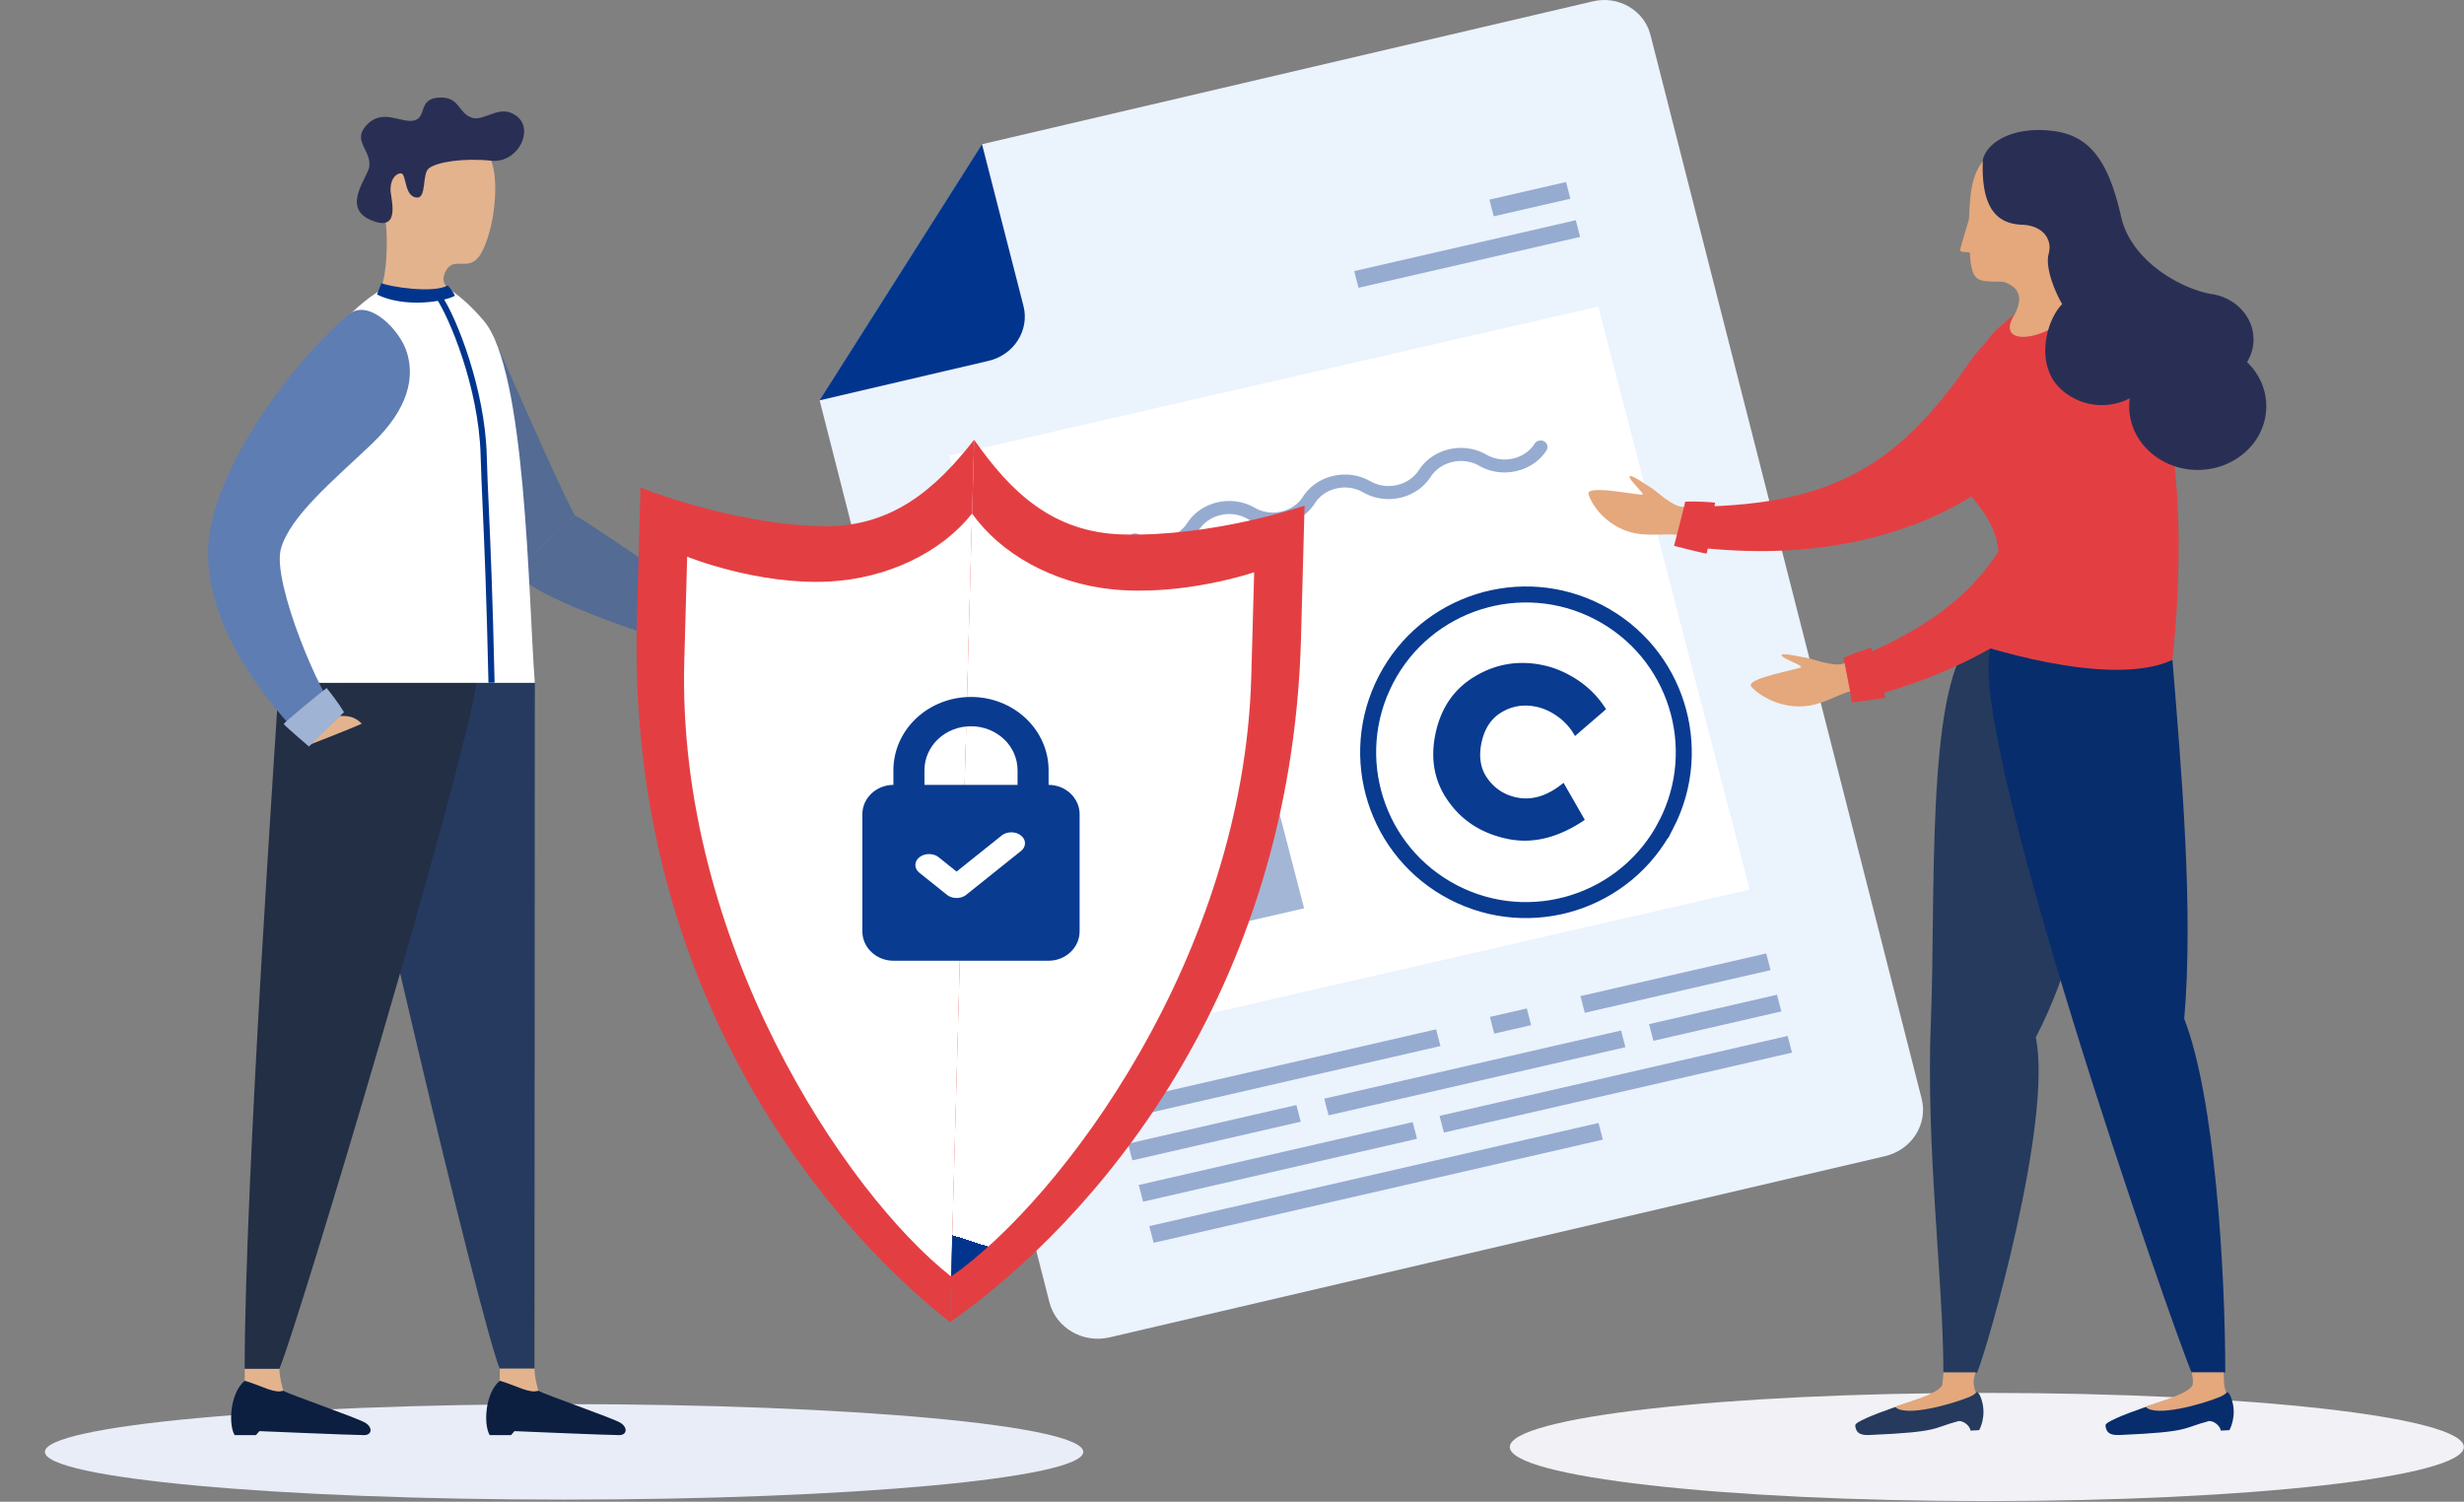
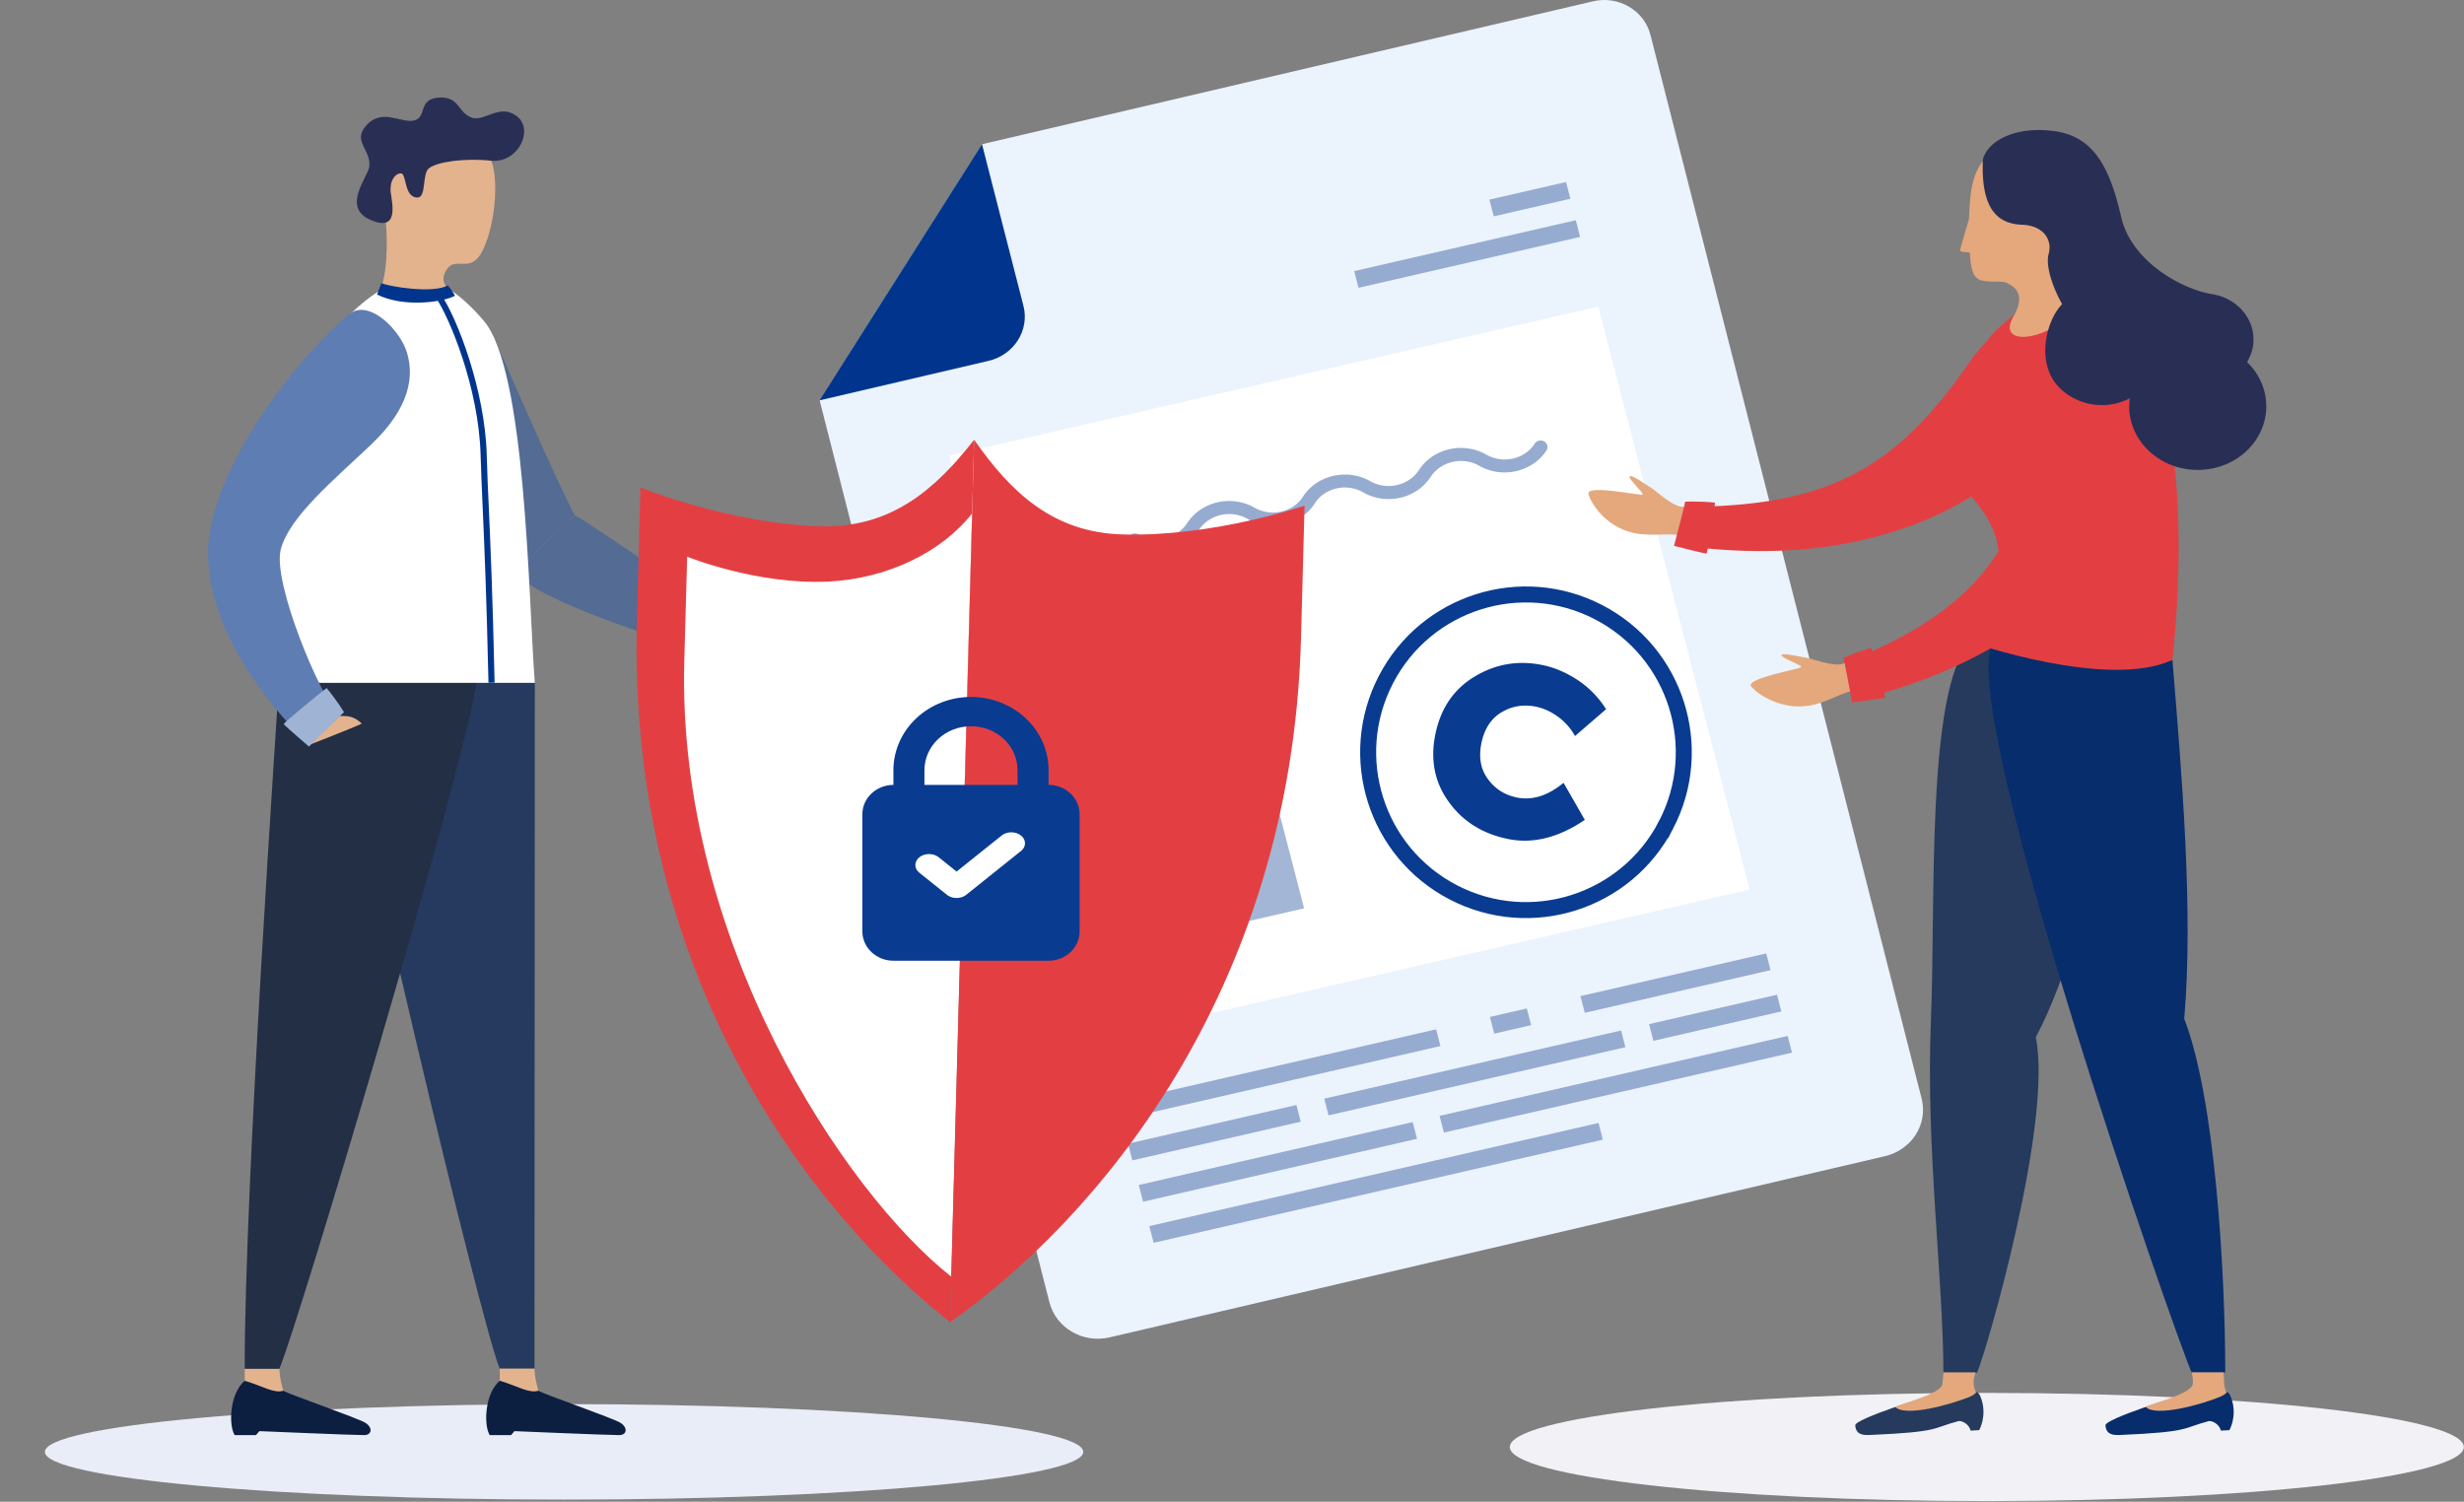
<svg xmlns="http://www.w3.org/2000/svg" fill="none" viewBox="0 0 379 231">
  <rect x="0" y="0" width="379" height="231" fill="#808080" stroke="none" />
  <path d="M232.234 222.578c0-4.589 32.845-8.32 73.372-8.32s73.372 3.731 73.372 8.32c0 4.59-32.845 8.321-73.372 8.321s-73.372-3.731-73.372-8.321Z" fill="#F1F1F6" />
  <path d="m126.074 61.585 25.001-39.408L245.037.2c3.904-.915 7.865 1.399 8.82 5.138l41.714 163.631c1.011 3.954-1.517 7.908-5.646 8.877l-119.243 27.868c-4.13.968-8.259-1.453-9.27-5.407L126.074 61.585Z" fill="#EBF3FD" />
  <path d="M157.424 47.06c.955 3.738-1.461 7.531-5.366 8.446l-26.011 6.08 25-39.409 6.377 24.882Z" fill="#01358D" />
  <path d="m245.879 172.735-69.098 15.867.667 2.566 69.097-15.867-.666-2.566ZM234.848 155.122l-5.676 1.304.666 2.566 5.676-1.303-.666-2.567ZM220.897 158.335l-49.04 11.261.667 2.567 49.039-11.261-.666-2.567ZM242.38 33.873 208.295 41.7l.666 2.567 34.085-7.827-.666-2.567ZM240.881 28l-11.789 2.707.666 2.567 11.789-2.707-.666-2.567ZM271.672 146.66l-28.572 6.561.666 2.567 28.572-6.562-.666-2.566ZM249.345 158.513l-45.656 10.484.667 2.566 45.655-10.484-.666-2.566ZM199.408 169.974l-25.898 5.947.666 2.566 25.898-5.947-.666-2.566ZM273.328 153.013l-19.676 4.518.667 2.567 19.676-4.519-.667-2.566ZM217.294 172.602l-42.136 9.676.667 2.567 42.135-9.676-.666-2.567ZM274.966 159.35l-53.542 12.295.666 2.566 53.543-12.295-.667-2.566Z" fill="#96ABD0" />
  <path d="m245.843 47.154-99.825 22.923 23.28 89.677 99.826-22.923-23.281-89.677Z" fill="#fff" />
  <path d="m188.39 92.725-19.812 4.55 12.2 46.994 19.812-4.55-12.2-46.994Z" fill="#A3B6D6" />
  <path d="M177.94 84.933a8.054 8.054 0 0 1-3.905-1.03.985.985 0 0 1-.365-1.374c.309-.475.955-.608 1.461-.343 2.556 1.453 5.899.686 7.472-1.718 2.163-3.328 6.798-4.412 10.365-2.377a5.684 5.684 0 0 0 4.101.607c1.405-.317 2.613-1.136 3.343-2.298 1.039-1.612 2.697-2.748 4.663-3.197 1.966-.449 3.989-.158 5.702.82 2.556 1.452 5.899.686 7.472-1.718 2.163-3.329 6.798-4.412 10.366-2.378a5.684 5.684 0 0 0 4.101.608c1.404-.317 2.612-1.136 3.342-2.299.309-.475.956-.607 1.461-.343.506.29.646.898.365 1.374-1.039 1.611-2.696 2.747-4.663 3.196-1.966.45-3.988.159-5.702-.819-2.556-1.453-5.899-.687-7.472 1.718-2.163 3.328-6.798 4.412-10.365 2.377a5.684 5.684 0 0 0-4.101-.607c-1.405.317-2.613 1.136-3.343 2.298-1.04 1.612-2.697 2.748-4.663 3.197-1.967.449-3.989.158-5.703-.82-2.556-1.452-5.899-.686-7.472 1.718-1.404 2.193-3.904 3.408-6.46 3.408Z" fill="#96ABD0" />
  <path d="M233.246 122.659c2.411.511 4.821-.245 7.253-2.247l3.268 5.7c-4.065 2.758-8.029 3.739-11.911 2.922-3.881-.818-6.905-2.718-9.05-5.741-2.166-3.004-2.84-6.497-2.002-10.461.837-3.963 2.86-6.885 6.088-8.805 3.228-1.921 6.701-2.493 10.419-1.716 1.86.388 3.657 1.164 5.414 2.329a14.692 14.692 0 0 1 4.311 4.453l-4.78 4.127a8.9 8.9 0 0 0-2.575-2.942c-1.083-.796-2.227-1.328-3.412-1.573-1.9-.388-3.636-.122-5.271.838-1.614.94-2.656 2.513-3.125 4.719-.45 2.186-.143 4.046.98 5.557 1.103 1.512 2.574 2.452 4.393 2.84Z" fill="#093B91" />
  <path d="M256.266 126.887c6.169-11.9 1.522-26.548-10.379-32.717-11.9-6.17-26.548-1.523-32.717 10.378-6.169 11.901-1.523 26.549 10.378 32.718 11.901 6.169 26.549 1.522 32.718-10.379Z" stroke="#093B91" stroke-width="2.459" stroke-miterlimit="10" />
  <path d="M260.349 77.906c-1.128-.017-1.692.425-3.403-.671-1.71-1.097-2.168-1.702-2.979-2.193-.811-.491-3.104-2.16-3.315-1.751-.212.392 2.257 2.57 1.992 2.782-.264.213-8.727-1.62-8.304-.066.405 1.555 2.768 5.09 7.017 5.99 2.839.59 5.695-.147 7.423.475 2.363-.786 2.698-2.815 1.569-4.566Z" fill="#E4A87C" />
  <path d="M321.126 58.136c1.781-3.093-.952-8.166-4.673-8.722-3.72-.557-8.939-.344-13.541 6.333-11.443 16.578-21.916 22.175-43.814 22.224 0 0-.952 3.977-1.393 5.81 39.83 5.777 57.426-15.252 63.421-25.645Z" fill="url(#a)" />
  <path d="M257.491 83.961s1.675-6.35 1.71-6.791c1.446-.082 3.861.049 4.602.147-.124 1.21-1.146 7.724-1.323 7.839-.687-.082-4.989-1.195-4.989-1.195Z" fill="url(#b)" />
  <path d="M297.18 74.044c-1.34-4.337 1.481-10.18 6.947-18.051 4.267-6.17 8.322-7.087 12.007-6.612l5.431 5.384c.247 1.178.141 2.39-.441 3.371-3.72 6.465-11.954 17.053-27.241 22.732.018-.016 4.091-4.239 3.297-6.824Z" fill="#E33F43" />
  <path d="M303.033 98.756c-6.806 7.429-5.272 39.997-6.03 58.228-.811 19.442 1.922 40.128 1.922 54.153h5.183c1.499-3.469 11.672-38.606 9.028-51.584 10.314-19.638 10.561-47.23 17.085-59.243-3.491-1.669-27.188-1.554-27.188-1.554Z" fill="#253A5D" />
  <path d="M334.151 101.505c1.393 17.085 3.262 38.475 1.816 55.217 4.708 12.061 6.312 38.704 6.312 54.382h-5.183c-2.91-6.726-35.264-99.551-30.82-111.809 3.526 1.653 27.875 2.21 27.875 2.21Z" fill="#082D6C" />
  <path d="M334.153 101.505c-9.909 4.632-31.12-2.75-31.12-2.75 13.241-21.864-7.635-21.52-2.874-33.27 3.879-9.59 4.055-11.996 6.982-14.778 8.287-7.856 13.118-6.056 20.241.982 9.38 9.295 8.181 37.198 6.771 49.816Z" fill="url(#c)" />
  <path d="M314.669 64.846c3.085-6.972 5.73-10.048 9.485-10.245 3.756-.18 7.582 4.223 6.542 7.61-1.904 6.17-14.458 23.517-25.372 32.24 3.332-7.184 2.327-11.521.3-14.876 3.385-4.91 7.493-11.194 9.045-14.729Z" fill="#E33F43" />
  <path d="M319.323 47.76c-1.111-3.764-.177-7.184.899-9.459 0 0 3.103-5.531 2.257-10.637-1.093-6.53-12.501-6.743-15.481-4.828-3.791 2.782-3.932 6.268-4.143 10.9 0 0-1.358 4.45-1.358 4.745 0 .426 1.393.213 1.481.41.088.196 0 2.798.988 3.796.987.998 3.685.393 4.566.786 1.375.605 3.015 1.685 1.34 4.926-3.085 4.795 4.196 4.517 9.451-.639Z" fill="#E4A87C" />
  <path d="M339.778 218.583c.722-.032 1.675.671 1.816 1.473 1.022-.049 1.287-.049 1.322-.065 0 0 1.199-2.095.37-4.681-.511-1.636-.952-1.211-1.393-.769-1.005.835-5.307 1.293-5.712-.033-1.111.197-12.378 3.748-12.325 4.73.088 1.588 1.428 1.522 2.345 1.489 10.826-.474 9.363-1.031 13.577-2.144Z" fill="#082D6C" />
  <path d="M337.291 212.757c.053-.278-.035-1.211-.194-1.653h4.937c0 .377.035.851.053 1.441.017.605.141 1.194.388 1.669-.089.131-.441.409-.988.638-2.821 1.195-9.997 3.159-11.443 1.555 1.093-.589 7.335-2.046 7.247-3.65Z" fill="#E4A87C" />
  <path d="M301.287 218.583c.723-.032 1.675.671 1.816 1.473 1.023-.049 1.287-.049 1.323-.065 0 0 1.199-2.095.37-4.681-.511-1.636-.952-1.211-1.393-.769-1.005.835-5.307 1.293-5.713-.033-1.11.197-12.377 3.748-12.324 4.73.088 1.588 1.428 1.522 2.345 1.489 10.826-.474 9.362-1.031 13.576-2.144Z" fill="#253A5D" />
  <path d="M298.783 212.757c.053-.278.106-1.211.141-1.653h4.937c-.07.377-.317.966-.3 1.441.018.605.141 1.194.388 1.669-.088.131-.441.409-.987.638-2.821 1.195-9.997 3.159-11.443 1.555 1.111-.589 7.352-2.046 7.264-3.65ZM284.911 101.456c-1.04.409-1.375 1.015-3.42.639-2.028-.377-2.716-.77-3.668-.917-.952-.147-3.773-.835-3.791-.393-.017.442 3.174 1.522 3.015 1.833-.141.295-8.71 1.719-7.669 2.995 1.04 1.277 4.707 3.65 8.992 2.913 2.874-.491 5.166-2.226 7.017-2.291 1.869-1.604 1.323-3.584-.476-4.779Z" fill="#E4A87C" />
  <path d="M332.27 60.952c.317-3.502-4.355-7.136-8.005-6.285-3.65.851-8.146 3.404-9.733 10.802-4.125 19.31-10.667 28.426-30.749 36.511l1.216 5.859c39.019-9.361 46.213-35.153 47.271-46.887Z" fill="#E33F43" />
  <path d="M284.877 108.052s-1.182-6.448-1.323-6.858c1.287-.605 3.562-1.374 4.285-1.554.405 1.162 2.239 7.511 2.133 7.691-.67.164-5.095.721-5.095.721Z" fill="url(#d)" />
  <path d="M345.633 55.698c.67-1.112 1.04-2.389.987-3.747-.141-3.322-2.732-6.023-6.1-6.661a2.086 2.086 0 0 0-.282-.05c-4.249-.654-12.36-4.778-13.982-11.913-1.869-8.232-4.584-12.422-10.385-13.174-5.836-.77-10.156 1.472-10.879 4.418-.335 8.02 2.592 9.869 6.065 10 3.121.114 4.691 2.209 4.056 4.484-.547 1.996.846 5.597 2.08 7.724-2.521 2.537-4.302 9.574.018 13.273 2.927 2.504 7.035 2.962 10.385 1.21a9.697 9.697 0 0 0-.088 1.62c.229 5.401 5.131 9.607 10.949 9.395 5.818-.213 10.35-4.763 10.121-10.163-.106-2.52-1.217-4.746-2.945-6.416Z" fill="#292F54" />
  <path d="M6.906 223.327c0-4.044 35.756-7.343 79.858-7.343 44.102 0 79.858 3.281 79.858 7.343 0 4.044-35.756 7.344-79.858 7.344-44.102 0-79.858-3.282-79.858-7.344Z" fill="#E9EDF7" />
  <path d="M88.433 79.252 79.059 88c5.394 6.065 35.685 14.164 35.685 14.164l2.961-4.535c-7.865-3.474-24.652-15.748-29.272-18.376Z" fill="#546B94" />
  <path d="m76.307 52.652-16.258 9.539s14.768 20.301 18.993 25.826l9.374-8.746c-2.509-4.554-12.109-26.619-12.109-26.619Z" fill="#546B94" />
  <path d="M82.267 105.024c0 14.02-.056 76.832-.056 105.52h-5.338c-2.999-7.109-22.973-91.985-25.01-105.52h30.404Z" fill="#253A5E" />
  <path d="M76.871 212.398v-1.872h5.338c.075 1.728.415 2.664.603 3.383-1.377.522-3.413-.791-5.94-1.511Z" fill="#E3B38E" />
  <path d="M76.872 212.398c2.527.72 4.564 2.033 5.941 1.529.736.504 11.562 4.23 12.656 4.95 1.131.738.962 1.872-.227 1.872-1.754 0-16.107-.612-16.107-.612-.283.306-.528.612-.528.612h-3.282c-.98-1.62-.716-6.48 1.547-8.351Z" fill="#0C1F40" />
  <path d="M37.637 212.399v-1.872h5.337c.076 1.728.415 2.663.604 3.383-1.377.522-3.414-.792-5.941-1.511Z" fill="#E3B38E" />
  <path d="M37.638 212.398c2.527.72 4.564 2.034 5.94 1.53.736.504 11.563 4.229 12.656 4.949 1.132.738.962 1.872-.226 1.872-1.735 0-16.107-.612-16.107-.612-.283.306-.528.612-.528.612H36.09c-.98-1.62-.717-6.479 1.547-8.351Z" fill="#0C1F40" />
  <path d="M42.899 105.025c-.302 5.309-5.262 76.831-5.262 105.519h5.337c3-7.109 28.292-91.985 30.329-105.519H42.899Z" fill="#222F45" />
  <path d="M42.899 105.025H82.26c-1.018-13.57-1.339-48.108-7.864-55.703-7.715-8.98-13.26-7.955-20.823-.738-10.204 9.737-12.24 45.12-10.675 56.441Z" fill="url(#e)" />
  <path d="M75.133 105.024c-.302-13.696-.641-21.29-.886-26.834-.132-3.078-.246-5.525-.321-8.153-.283-10.564-4.923-21.38-6.809-24.117l.792-.485c2.358 3.42 6.696 14.542 6.96 24.584.076 2.628.17 5.057.32 8.135.246 5.543.585 13.156.887 26.852l-.943.018Z" fill="#01358D" />
  <path d="M59.368 34.529c.227 1.817.321 8.71-1.282 10.69 1.17.846 7.3 2.034 11.882.27-.98-1.152-2.546-1.944-1.282-3.995 1.377-2.232 3.678.773 5.526-2.898 2.131-4.283 2.791-12.724.66-15.082-2.376-2.628-7.11-5.85-13.523-2.268-5.243 2.934-2.452 9.593-1.98 13.283Z" fill="#E3B38E" />
  <path d="M64.18 30.39c1.452.017.717-3.618 1.773-4.482 1.263-1.026 5.488-1.62 9.581-1.188 4.093.432 6.64-4.661 4.036-6.785-2.621-2.124-4.998.792-6.94.18-2.264-.72-1.868-3.366-5.244-3.096-3.112.252-1.697 3.024-3.678 3.51-2.037.504-5.054-2.088-7.544.972-1.848 2.267.924 3.6.641 6.119-.188 1.584-4.3 6.227.132 8.189 4.433 1.961 3.414-2.358 3.169-4.14-.226-1.782.622-2.97 1.547-3.005.924-.018.452 3.69 2.527 3.725Z" fill="#292F54" />
  <path d="M58.671 43.545c1.094.522 7.865 1.656 10.204.36.49.558.849 1.044 1.094 1.584-1.622.936-7.714 1.908-11.977-.18.245-.702.68-1.764.68-1.764Z" fill="#01358D" />
  <path d="M53.766 48.297C46.617 54.02 32 71.982 32 85.192c0 13.21 11.713 25.718 15.541 29.39l4.66-4.446c-2.849-2.717-10.393-20.643-8.998-25.7 1.396-5.04 8.054-10.51 13.976-16.144 5.904-5.633 6.488-10.384 5.451-13.948-1.018-3.581-5.884-8.423-8.864-6.047Z" fill="#5E7DB3" />
  <path d="M52.238 110.118c1.34 0 2.226.054 3.414 1.188-1.188.594-8.092 3.276-8.092 3.276l4.678-4.464Z" fill="#E3B38E" />
  <path d="M47.522 114.834s5.017-5.004 5.394-5.274c-.716-1.241-2.188-3.167-2.678-3.725-1.075.792-6.582 5.327-6.601 5.543.471.54 3.885 3.456 3.885 3.456Z" fill="#9FB3D4" />
  <path d="M149.839 67.64c-5.904 7.555-12.721 13.61-23.625 13.305-14.009-.39-27.7-5.957-27.7-5.957l-.551 20.474c-1.494 54.974 27.252 91.49 48.171 107.916l3.705-135.737Z" fill="url(#f)" />
  <path d="M149.529 78.964c-4.633 5.92-12.963 10.043-22.106 10.493-10.982.537-21.726-3.825-21.726-3.825l-.444 16.017c-1.172 43.03 24.685 81.843 41.056 94.717l3.22-117.402Z" fill="url(#g)" />
  <path d="M149.837 67.64c5.493 7.86 11.954 14.28 22.857 14.567 14.009.39 27.969-4.435 27.969-4.435l-.551 20.474c-1.494 54.974-32.216 89.872-53.98 105.132l3.705-135.738Z" fill="url(#h)" />
-   <path d="M149.513 78.965c4.298 6.153 12.405 10.74 21.508 11.679 10.935 1.126 21.889-2.621 21.889-2.621l-.444 16.018c-1.172 43.029-29.12 80.378-46.173 92.325l3.22-117.401Z" fill="url(#i)" />
  <path d="M161.289 120.731v-2.255c0-2.989-1.258-5.856-3.496-7.97-2.238-2.113-5.273-3.301-8.439-3.301-3.165 0-6.2 1.188-8.438 3.301-2.238 2.114-3.496 4.981-3.496 7.97v2.255c-2.625 0-4.774 2.028-4.774 4.508v18.034c0 2.48 2.149 4.508 4.774 4.508h23.869c2.625 0 4.773-2.028 4.773-4.508v-18.034c0-2.48-2.148-4.508-4.773-4.508Zm-4.774 0h-14.321v-2.255c0-3.742 3.198-6.762 7.16-6.762 3.963 0 7.161 3.02 7.161 6.762v2.255Z" fill="#093B91" />
  <path d="M157.039 128.523c.395.316.616.744.616 1.19 0 .446-.221.874-.616 1.19l-8.414 6.733c-.395.315-.93.493-1.488.493-.557 0-1.092-.178-1.487-.493l-4.207-3.367a1.725 1.725 0 0 1-.471-.546 1.386 1.386 0 0 1-.015-1.302c.106-.206.262-.394.46-.552a2.2 2.2 0 0 1 .691-.368c.258-.085.535-.127.815-.125.279.002.555.048.812.136.256.088.488.217.682.377l2.72 2.177 6.928-5.543c.394-.315.929-.493 1.487-.493s1.093.178 1.487.493Z" fill="#fff" />
  <defs>
    <linearGradient id="a" x1="318.84" y1="38.552" x2="240.406" y2="50.574" gradientUnits="userSpaceOnUse">
      <stop offset="1" stop-color="#E33F43" />
      <stop offset="1" stop-color="#9D4894" />
    </linearGradient>
    <linearGradient id="b" x1="263.522" y1="74.74" x2="255.638" y2="75.269" gradientUnits="userSpaceOnUse">
      <stop offset="1" stop-color="#E33F43" />
      <stop offset="1" stop-color="#9D4894" />
    </linearGradient>
    <linearGradient id="c" x1="333.526" y1="28.324" x2="288.89" y2="30.684" gradientUnits="userSpaceOnUse">
      <stop offset="1" stop-color="#E33F43" />
      <stop offset="1" stop-color="#9D4894" />
    </linearGradient>
    <linearGradient id="d" x1="289.691" y1="97.116" x2="281.667" y2="97.638" gradientUnits="userSpaceOnUse">
      <stop offset="1" stop-color="#E33F43" />
      <stop offset="1" stop-color="#9D4894" />
    </linearGradient>
    <linearGradient id="e" x1="62.345" y1="42.879" x2="62.345" y2="105.025" gradientUnits="userSpaceOnUse">
      <stop offset="1" stop-color="#fff" />
      <stop offset="1" stop-color="#01358D" />
    </linearGradient>
    <linearGradient id="f" x1="97.54" y1="28.907" x2="164.237" y2="28.654" gradientUnits="userSpaceOnUse">
      <stop offset="1" stop-color="#E33F43" />
      <stop offset="1" stop-color="#9D4894" />
    </linearGradient>
    <linearGradient id="g" x1="126.892" y1="79.807" x2="131.251" y2="196.926" gradientUnits="userSpaceOnUse">
      <stop offset="1" stop-color="#fff" />
      <stop offset="1" stop-color="#01358D" />
    </linearGradient>
    <linearGradient id="h" x1="142.207" y1="27.244" x2="216.393" y2="27.241" gradientUnits="userSpaceOnUse">
      <stop offset="1" stop-color="#E33F43" />
      <stop offset="1" stop-color="#9D4894" />
    </linearGradient>
    <linearGradient id="i" x1="203.742" y1="76.988" x2="165.756" y2="196.127" gradientUnits="userSpaceOnUse">
      <stop offset="1" stop-color="#fff" />
      <stop offset="1" stop-color="#01358D" />
    </linearGradient>
  </defs>
</svg>